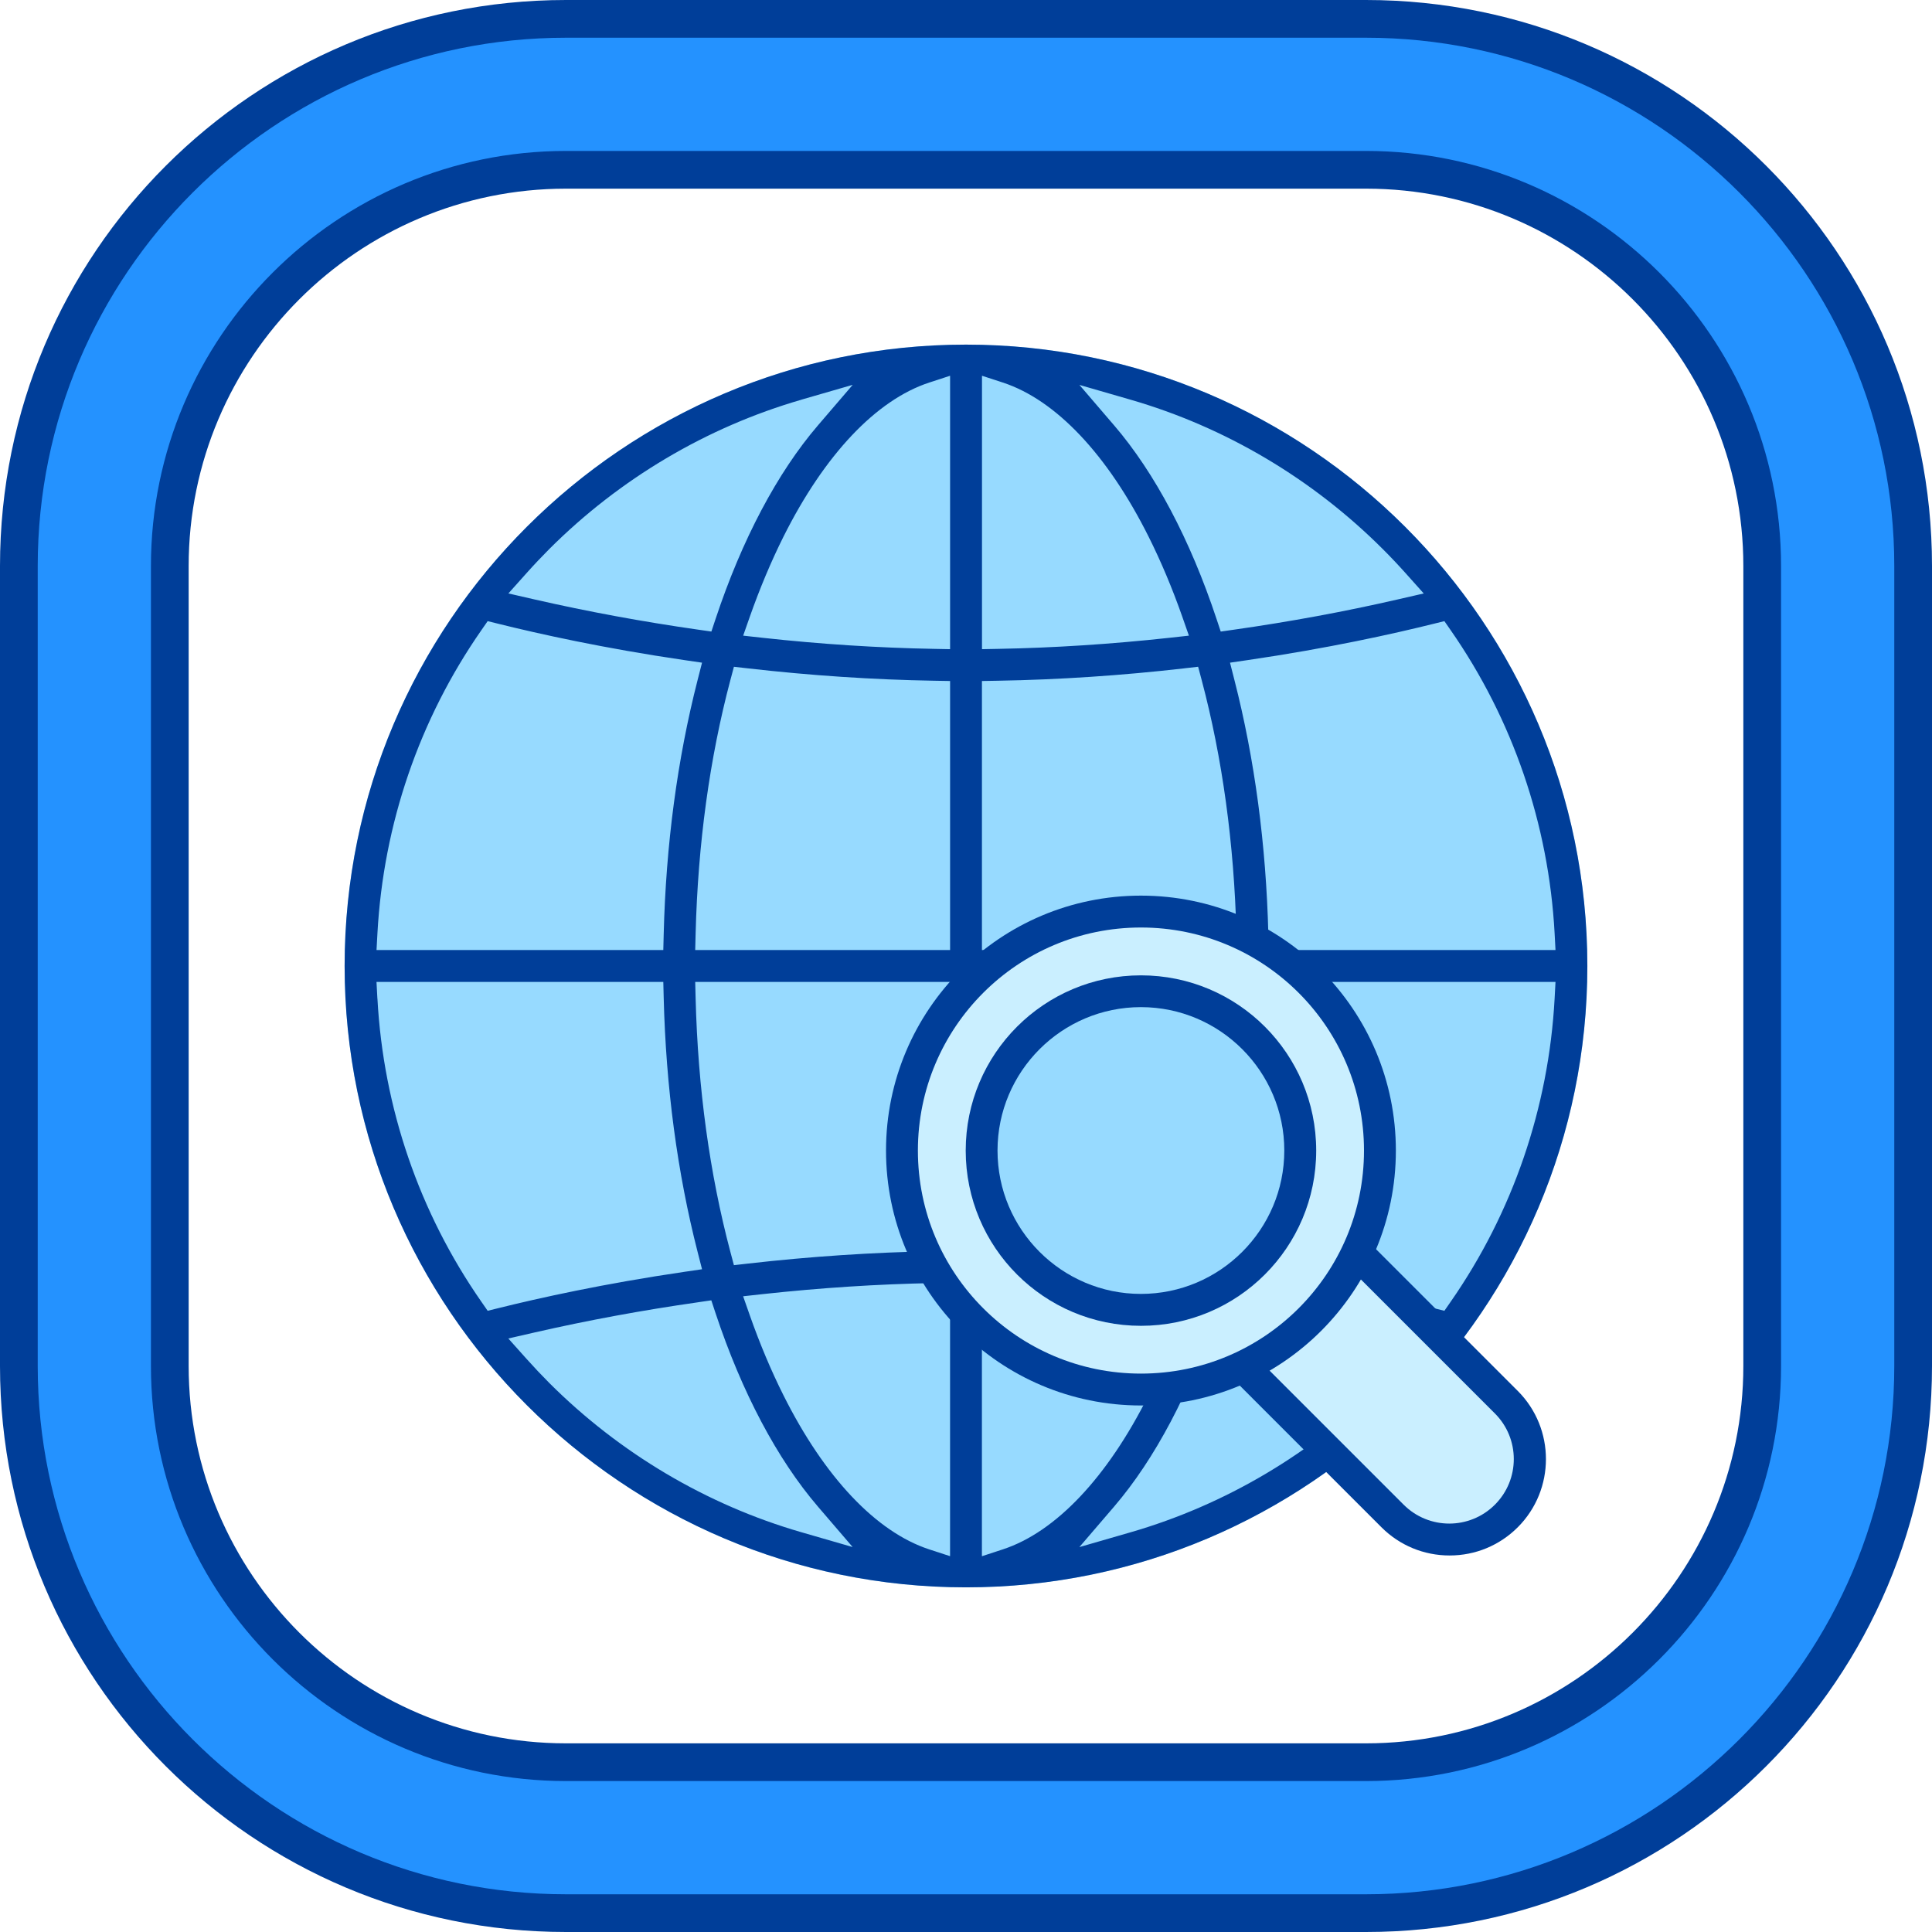
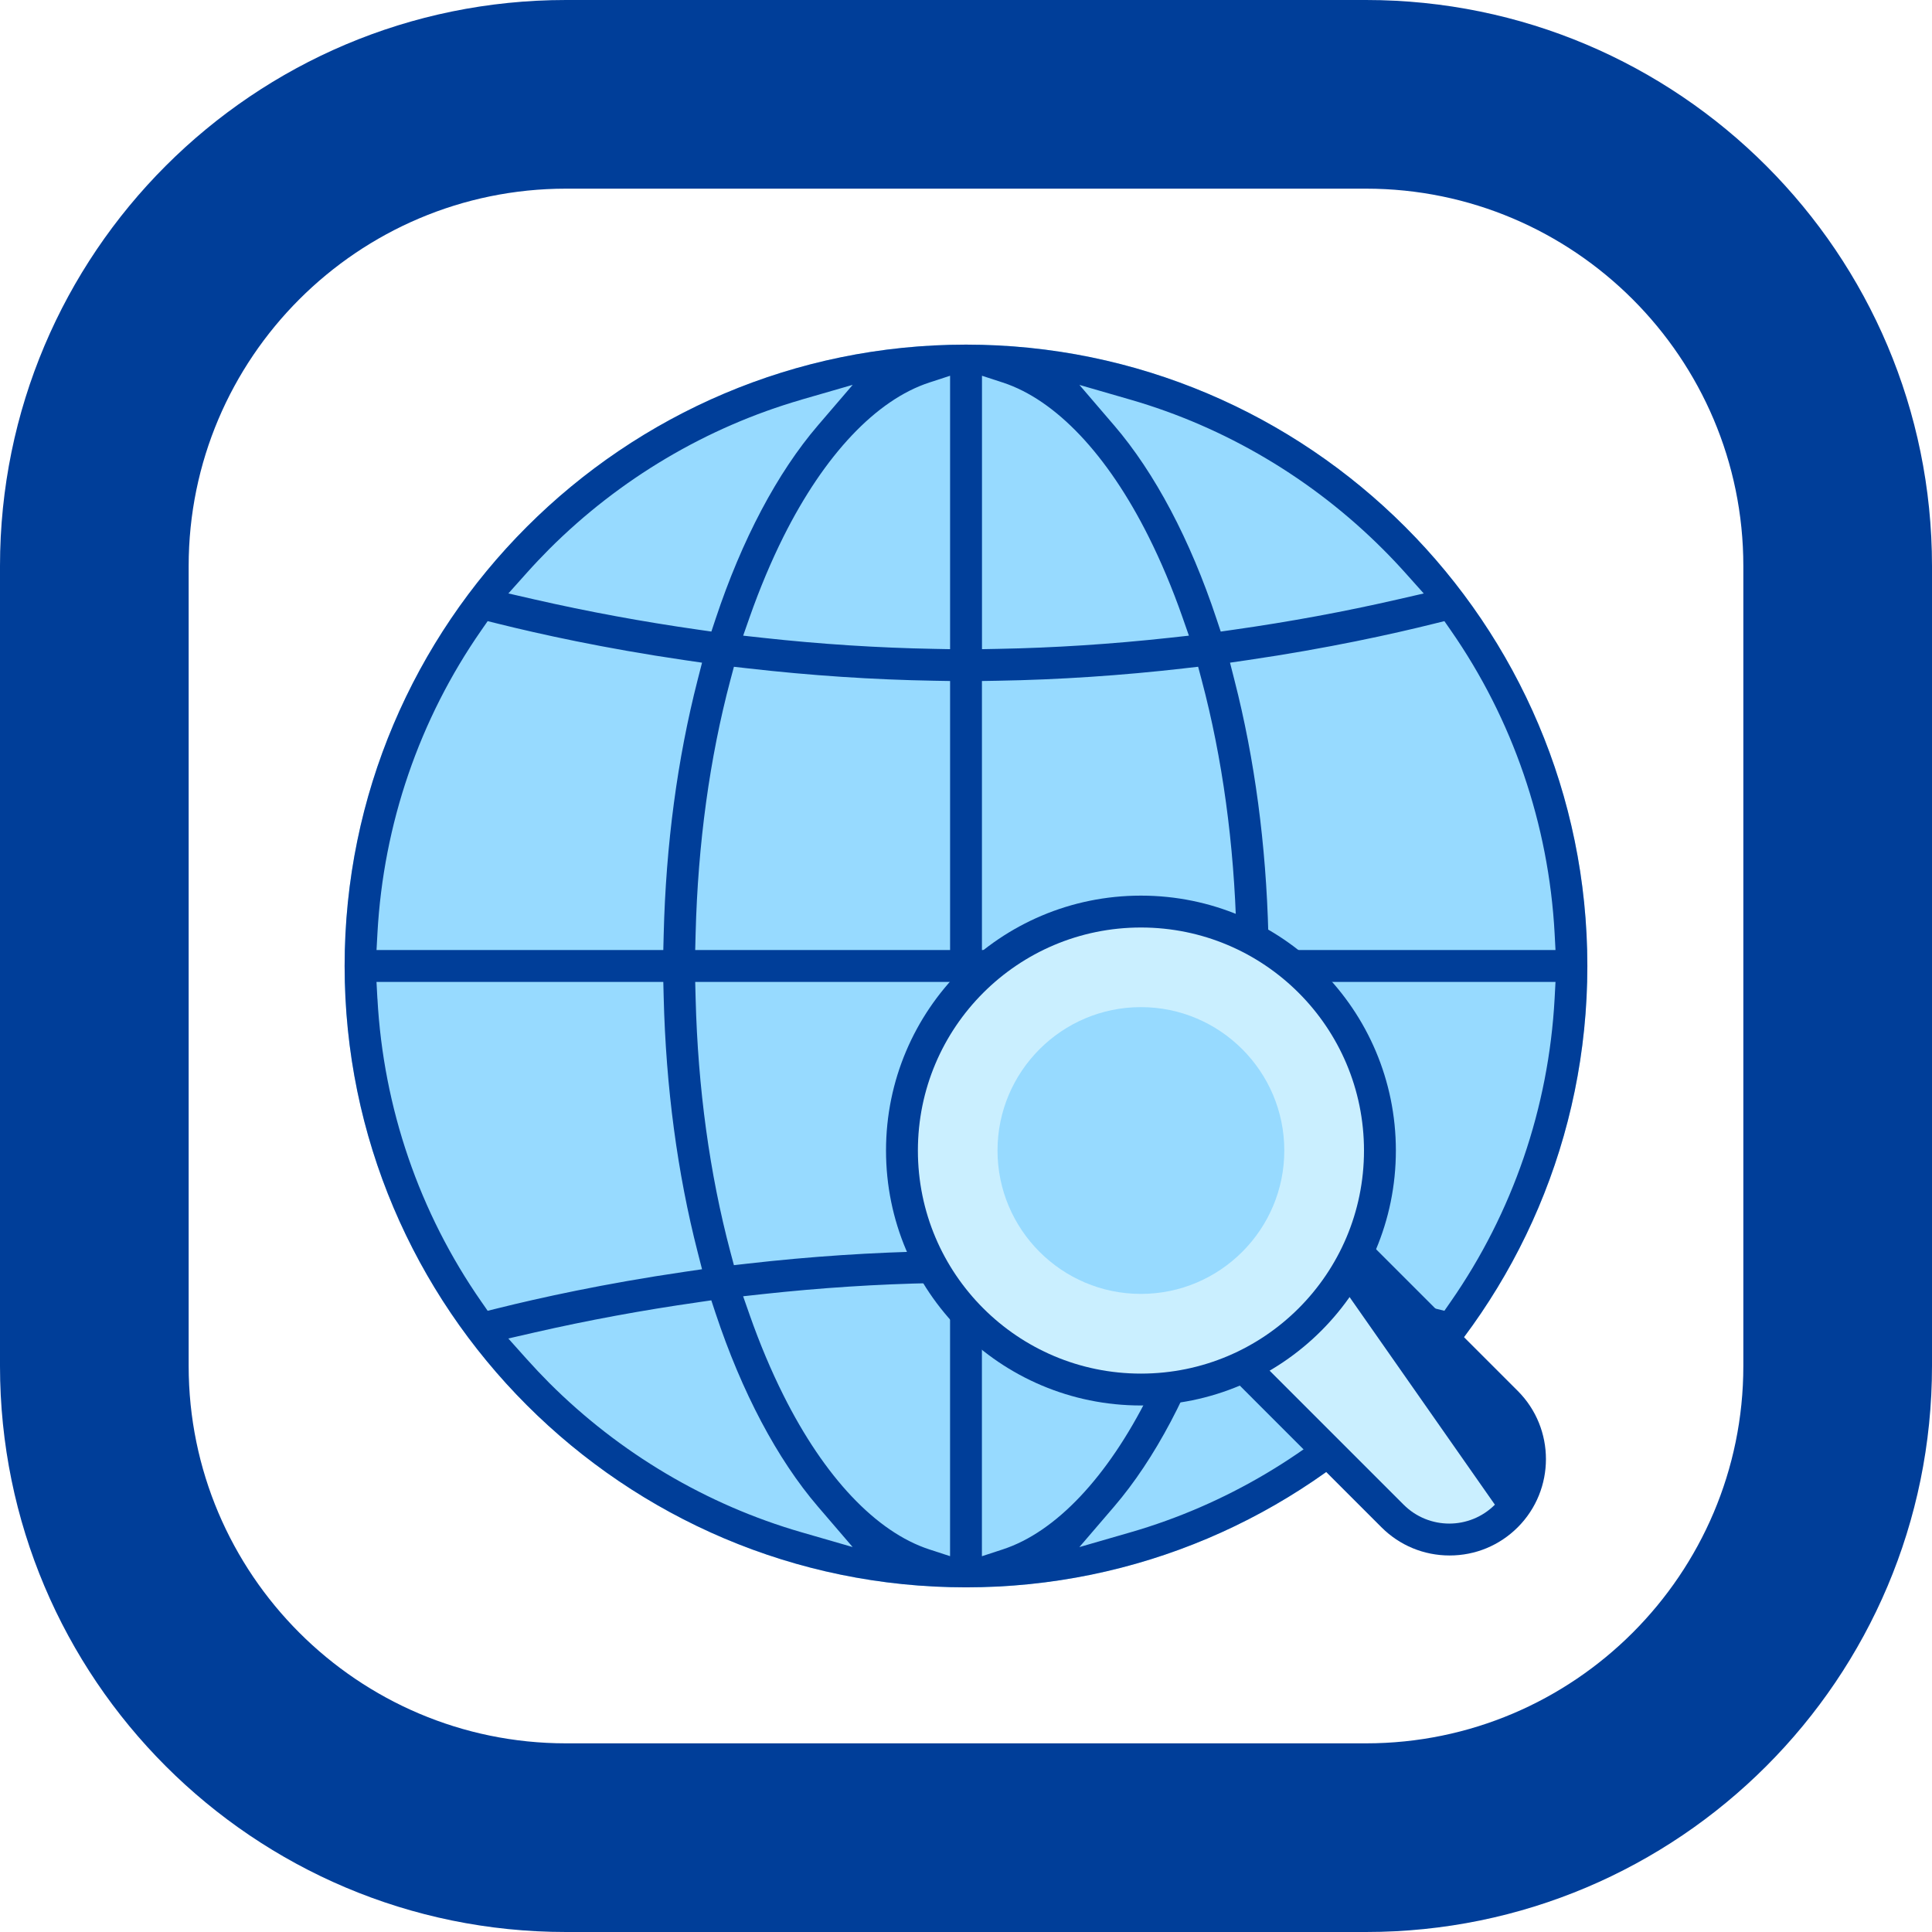
<svg xmlns="http://www.w3.org/2000/svg" width="80" height="80" viewBox="0 0 80 80" fill="none">
  <g clip-path="url(#clip0_3434_31535)">
    <path d="M56.562 0H23.438C10.494 0 0 10.494 0 23.438V56.562C0 69.506 10.494 80 23.438 80H56.562C69.506 80 80 69.506 80 56.562V23.438C80 10.494 69.506 0 56.562 0ZM72.188 56.562C72.188 65.178 65.178 72.188 56.562 72.188H23.438C14.822 72.188 7.812 65.178 7.812 56.562V23.438C7.812 14.822 14.822 7.812 23.438 7.812H56.562C65.178 7.812 72.188 14.822 72.188 23.438V56.562Z" fill="#003E99" />
-     <path d="M23.438 78.438C11.375 78.438 1.562 68.625 1.562 56.562V23.438C1.562 11.375 11.375 1.562 23.438 1.562H56.562C68.625 1.562 78.438 11.375 78.438 23.438V56.562C78.438 68.625 68.625 78.438 56.562 78.438H23.438ZM23.438 6.25C13.961 6.25 6.25 13.961 6.25 23.438V56.562C6.25 66.039 13.961 73.75 23.438 73.75H56.562C66.039 73.75 73.75 66.039 73.75 56.562V23.438C73.75 13.961 66.039 6.25 56.562 6.25H23.438Z" fill="#2492FF" />
    <path d="M39.999 65.729C25.812 65.729 14.27 54.187 14.27 39.999C14.27 25.812 25.812 14.27 39.999 14.27C54.187 14.27 65.729 25.812 65.729 39.999C65.729 54.187 54.187 65.729 39.999 65.729Z" fill="#97DAFF" />
    <path d="M39.999 65.729C25.812 65.729 14.27 54.187 14.27 39.999C14.27 25.812 25.812 14.27 39.999 14.27C54.187 14.27 65.729 25.812 65.729 39.999C65.729 54.187 54.187 65.729 39.999 65.729ZM40.659 64.44L41.523 64.157C43.715 63.44 45.859 61.173 47.559 57.774C48.069 56.751 48.538 55.637 48.952 54.462L49.227 53.677L48.401 53.587C46.018 53.326 43.638 53.173 41.331 53.13L40.659 53.118V64.44ZM38.668 53.129C36.355 53.171 33.976 53.326 31.598 53.585L30.771 53.676L31.046 54.46C31.459 55.635 31.927 56.749 32.44 57.773C34.14 61.173 36.284 63.438 38.476 64.156L39.34 64.438V53.116L38.668 53.129ZM50.373 54.37C49.284 57.648 47.818 60.419 46.134 62.384L44.694 64.062L46.818 63.448C50.735 62.315 54.346 60.176 57.26 57.26C57.574 56.946 57.891 56.61 58.207 56.259L58.952 55.426L57.862 55.176C55.677 54.676 53.399 54.255 51.091 53.926L50.546 53.848L50.373 54.371V54.37ZM28.909 53.924C26.607 54.252 24.329 54.673 22.138 55.174L21.048 55.424L21.793 56.257C22.109 56.61 22.427 56.946 22.738 57.259C25.654 60.174 29.265 62.313 33.182 63.446L35.306 64.06L33.866 62.382C32.182 60.418 30.716 57.648 29.627 54.368L29.454 53.844L28.909 53.923V53.924ZM15.629 41.354C15.874 45.873 17.363 50.212 19.934 53.904L20.193 54.277L20.634 54.168C22.31 53.751 25.009 53.151 28.345 52.663L29.07 52.557L28.888 51.846C28.046 48.559 27.574 45.012 27.482 41.302L27.466 40.659H15.59L15.627 41.354H15.629ZM52.52 41.302C52.429 45.012 51.956 48.56 51.113 51.846L50.932 52.557L51.657 52.663C54.993 53.151 57.691 53.751 59.368 54.168L59.809 54.277L60.068 53.904C62.638 50.212 64.126 45.871 64.373 41.354L64.41 40.659H52.535L52.52 41.302ZM28.804 41.335C28.899 45.063 29.384 48.598 30.243 51.837L30.39 52.388L30.956 52.324C33.549 52.027 36.154 51.855 38.693 51.81L39.341 51.799V40.66H28.787L28.804 41.337V41.335ZM40.662 51.798L41.31 51.809C43.852 51.852 46.456 52.026 49.048 52.321L49.615 52.385L49.762 51.834C50.621 48.594 51.105 45.062 51.201 41.332L51.218 40.656H40.663V51.794L40.662 51.798ZM59.368 25.829C57.693 26.246 54.995 26.846 51.657 27.334L50.932 27.44L51.113 28.151C51.956 31.438 52.427 34.985 52.52 38.694L52.535 39.338H64.41L64.373 38.643C64.127 34.124 62.638 29.785 60.068 26.093L59.809 25.72L59.368 25.829ZM49.046 27.674C46.451 27.971 43.848 28.145 41.309 28.188L40.66 28.199V39.338H51.215L51.198 38.662C51.102 34.934 50.618 31.399 49.759 28.16L49.612 27.609L49.044 27.673L49.046 27.674ZM30.243 28.16C29.384 31.399 28.899 34.934 28.804 38.662L28.787 39.338H39.341V28.199L38.693 28.188C36.154 28.145 33.551 27.971 30.956 27.674L30.39 27.61L30.243 28.162V28.16ZM19.934 26.093C17.363 29.785 15.876 34.126 15.629 38.643L15.591 39.338H27.466L27.482 38.694C27.573 34.985 28.046 31.437 28.888 28.151L29.07 27.44L28.345 27.334C25.009 26.846 22.31 26.246 20.634 25.829L20.193 25.72L19.934 26.093ZM38.477 15.841C36.285 16.559 34.141 18.826 32.441 22.224C31.93 23.248 31.462 24.362 31.048 25.537L30.773 26.321L31.599 26.412C33.979 26.673 36.357 26.826 38.669 26.868L39.341 26.881V15.559L38.477 15.841ZM40.662 26.881L41.334 26.868C43.645 26.826 46.024 26.671 48.404 26.412L49.23 26.321L48.956 25.537C48.543 24.362 48.074 23.246 47.562 22.224C45.862 18.824 43.718 16.559 41.527 15.841L40.662 15.559V26.881ZM33.185 16.551C29.268 17.684 25.657 19.823 22.741 22.738C22.429 23.051 22.11 23.388 21.796 23.74L21.051 24.573L22.141 24.823C24.332 25.324 26.61 25.744 28.912 26.073L29.457 26.151L29.631 25.627C30.72 22.348 32.185 19.577 33.87 17.613L35.309 15.935L33.185 16.549V16.551ZM46.135 17.615C47.819 19.579 49.285 22.349 50.374 25.629L50.548 26.152L51.093 26.074C53.401 25.746 55.677 25.326 57.863 24.824L58.954 24.574L58.209 23.741C57.893 23.388 57.574 23.051 57.262 22.74C54.346 19.824 50.735 17.685 46.819 16.552L44.696 15.938L46.135 17.616V17.615Z" fill="#003E99" />
    <path d="M60.025 64.409C58.959 64.409 57.956 63.994 57.203 63.241L48.386 54.423C46.83 52.867 46.83 50.334 48.386 48.778C49.141 48.025 50.142 47.609 51.208 47.609C52.273 47.609 53.277 48.025 54.03 48.778L62.847 57.595C64.403 59.152 64.403 61.684 62.847 63.241C62.092 63.995 61.091 64.409 60.025 64.409Z" fill="#003E99" />
-     <path d="M53.085 49.712C52.042 48.669 50.35 48.669 49.307 49.712C48.264 50.756 48.264 52.447 49.307 53.491L58.122 62.306C59.166 63.349 60.857 63.349 61.9 62.306C62.944 61.263 62.944 59.571 61.9 58.528L53.085 49.712Z" fill="#CAEFFF" />
+     <path d="M53.085 49.712C52.042 48.669 50.35 48.669 49.307 49.712C48.264 50.756 48.264 52.447 49.307 53.491L58.122 62.306C59.166 63.349 60.857 63.349 61.9 62.306L53.085 49.712Z" fill="#CAEFFF" />
    <path d="M47.244 58.198C53.074 58.198 57.8 53.472 57.8 47.642C57.8 41.812 53.074 37.086 47.244 37.086C41.414 37.086 36.688 41.812 36.688 47.642C36.688 53.472 41.414 58.198 47.244 58.198Z" fill="#003E99" />
    <path d="M47.244 56.878C52.345 56.878 56.48 52.743 56.48 47.642C56.48 42.541 52.345 38.406 47.244 38.406C42.143 38.406 38.008 42.541 38.008 47.642C38.008 52.743 42.143 56.878 47.244 56.878Z" fill="#CAEFFF" />
-     <path d="M47.245 54.899C51.252 54.899 54.501 51.651 54.501 47.643C54.501 43.636 51.252 40.387 47.245 40.387C43.237 40.387 39.988 43.636 39.988 47.643C39.988 51.651 43.237 54.899 47.245 54.899Z" fill="#003E99" />
    <path d="M47.242 53.578C43.969 53.578 41.305 50.914 41.305 47.641C41.305 44.367 43.969 41.703 47.242 41.703C50.516 41.703 53.18 44.367 53.18 47.641C53.18 50.914 50.516 53.578 47.242 53.578Z" fill="#97DAFF" />
  </g>
  <defs>
    <clipPath id="clip0_3434_31535">
      <rect width="80" height="80" fill="white" />
    </clipPath>
  </defs>
</svg>